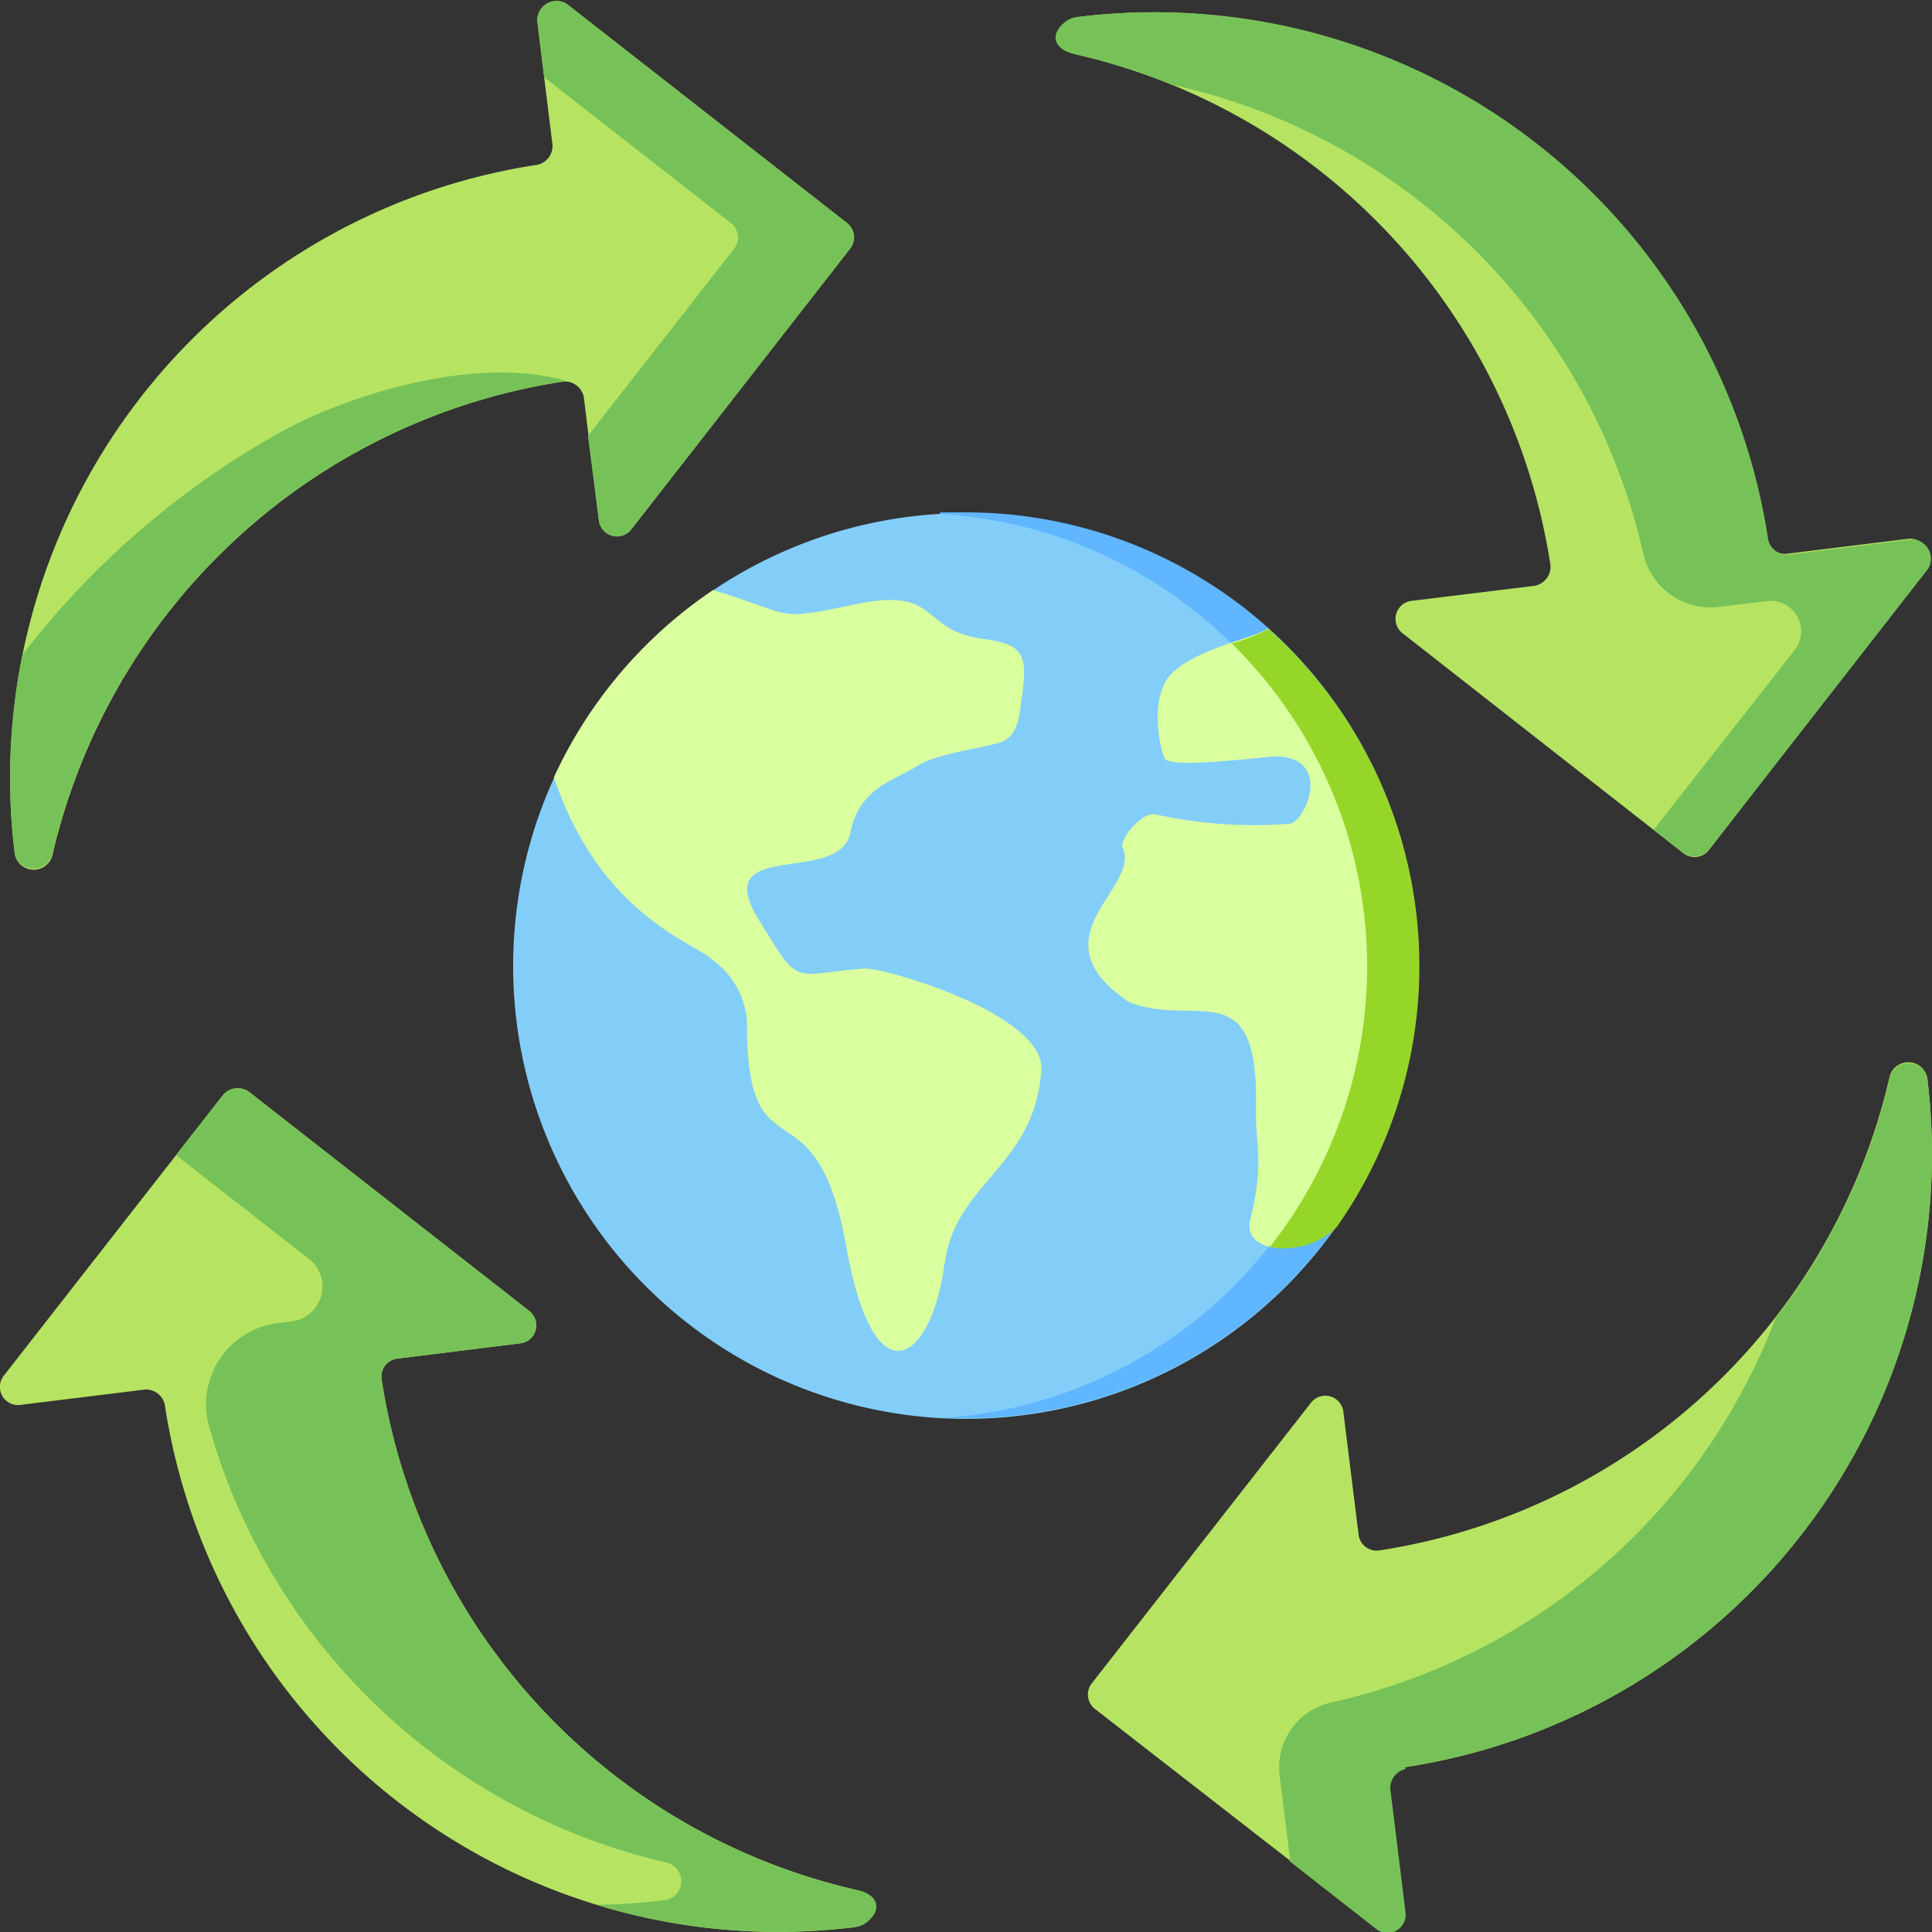
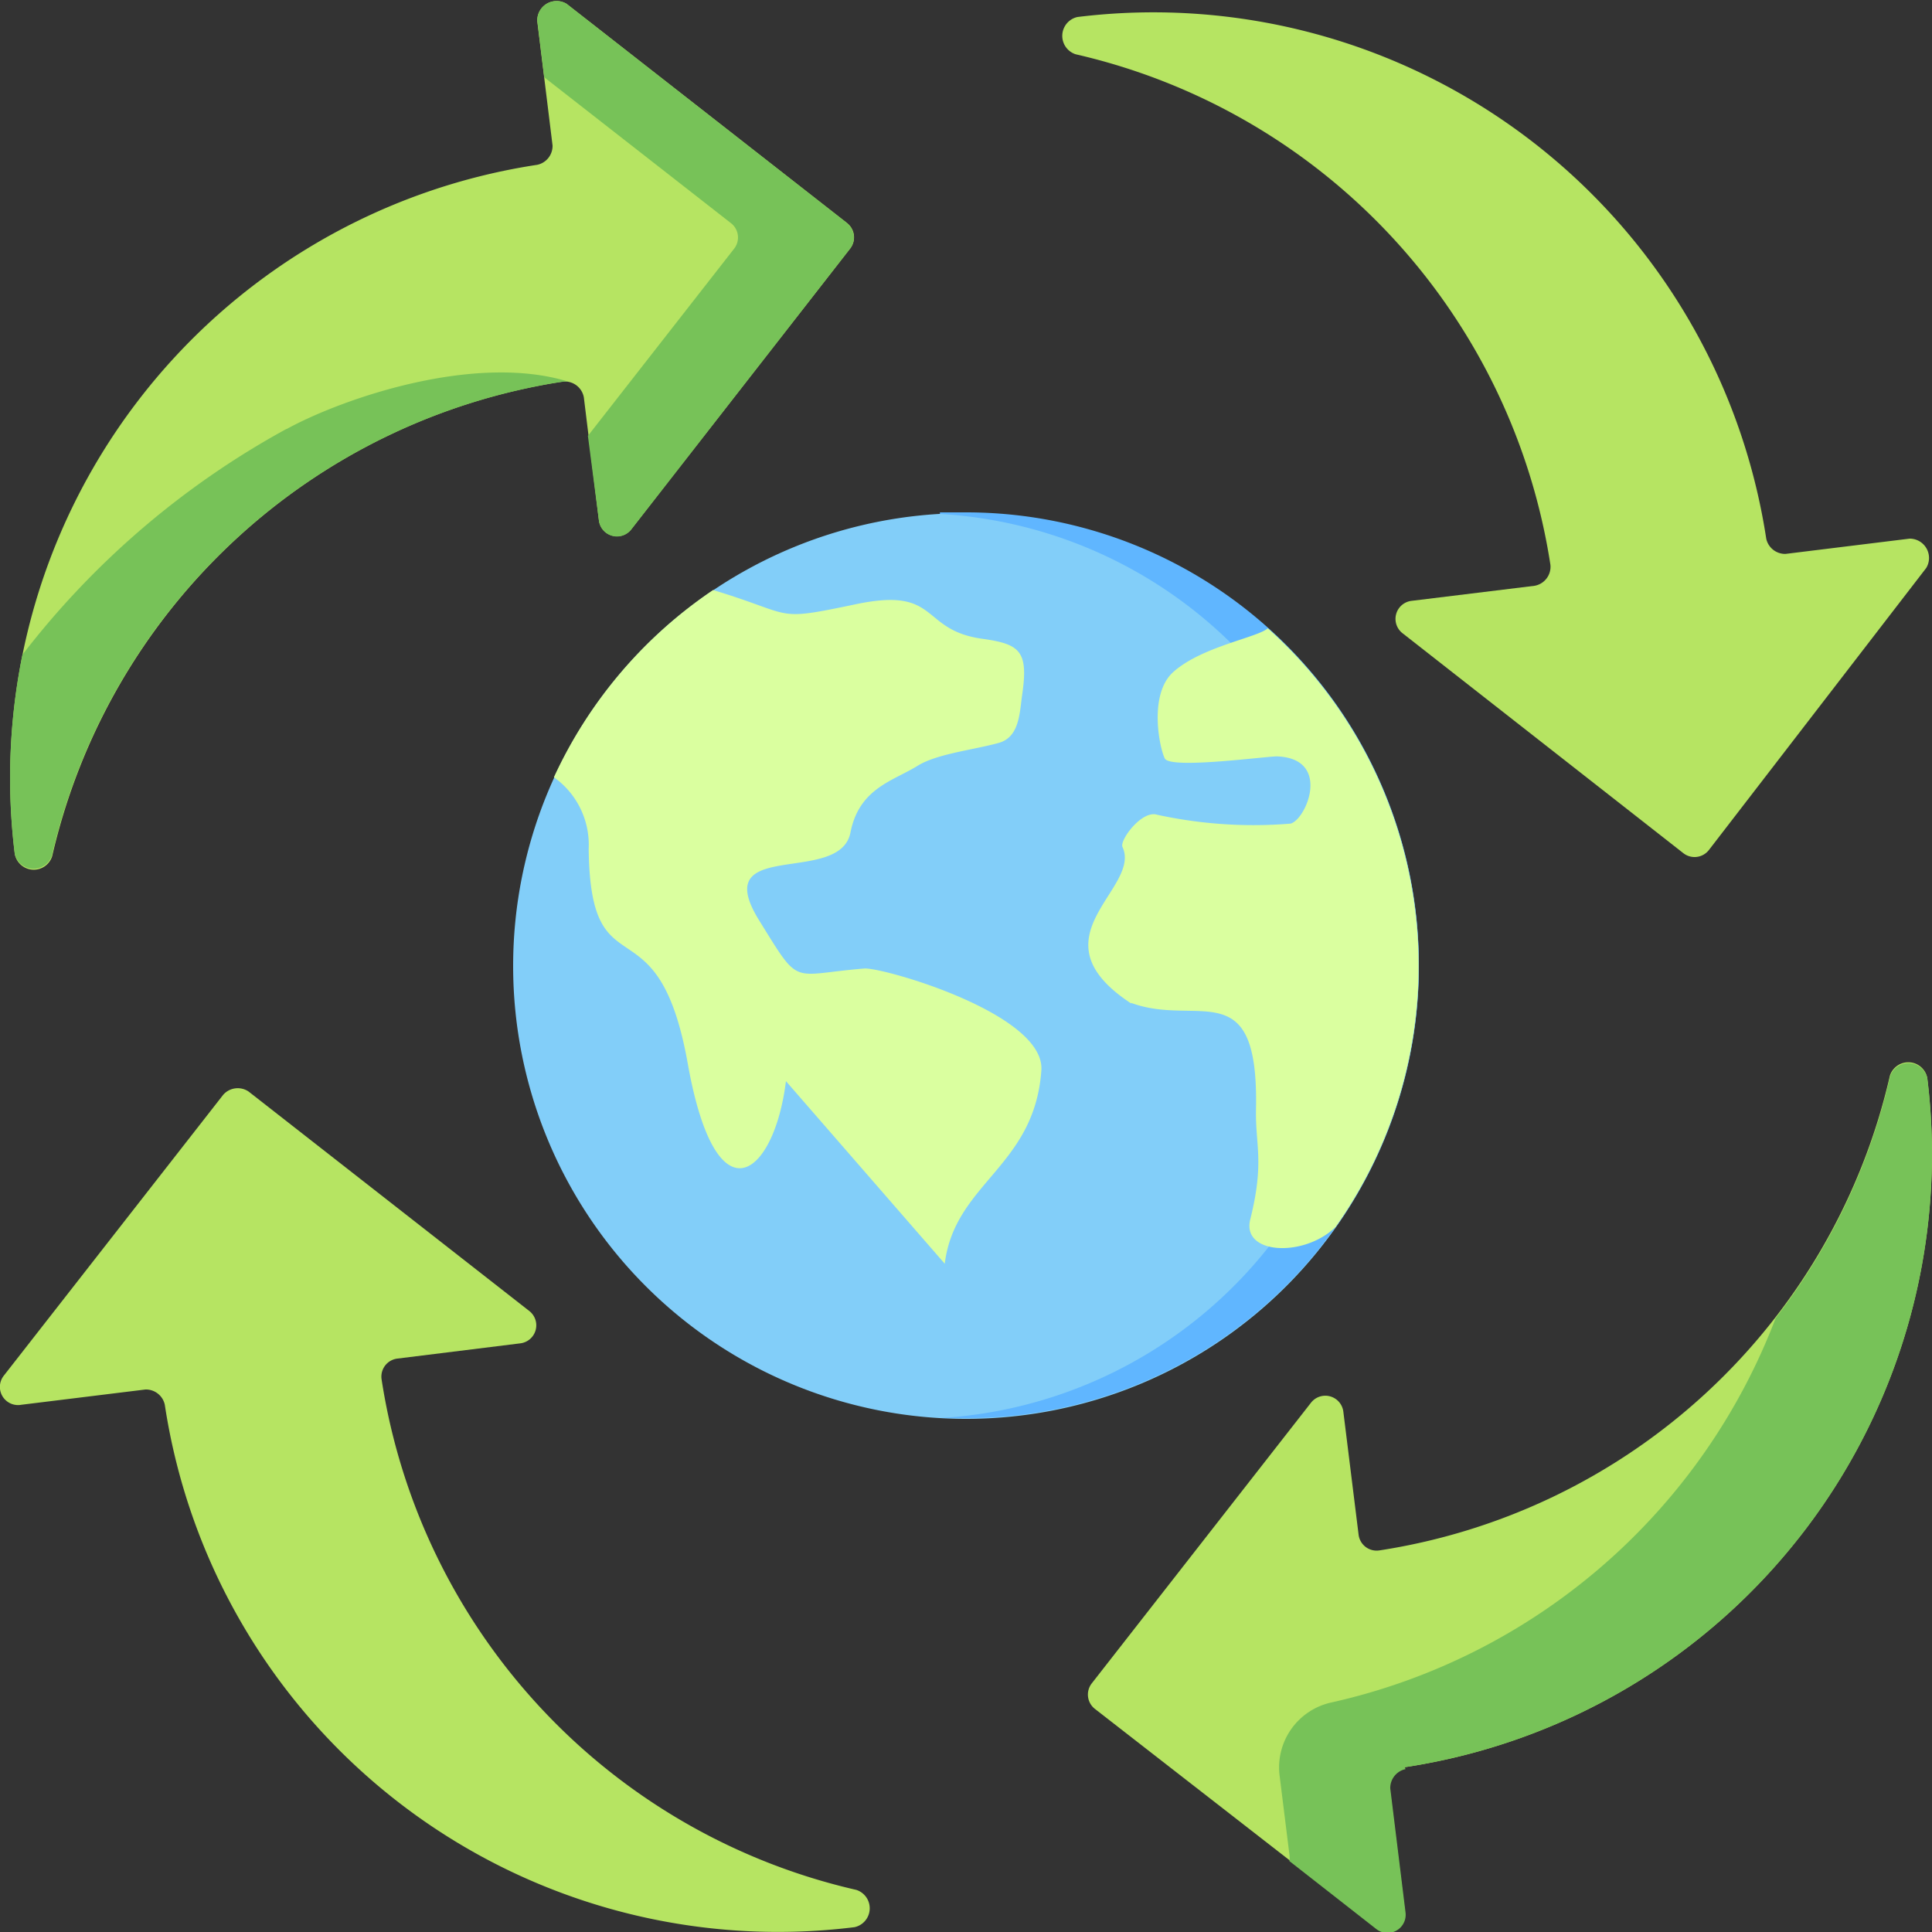
<svg xmlns="http://www.w3.org/2000/svg" viewBox="0 0 100 100">
  <rect x="0" y="0" width="100" height="100" fill="#333333" stroke="none" />
  <defs>
    <style>.cls-1{fill:#82cef9;}.cls-1,.cls-2,.cls-3,.cls-4{fill-rule:evenodd;}.cls-2{fill:#60b6ff;}.cls-3{fill:#daff9f;}.cls-4{fill:#96d629;}.cls-5{fill:#b6e462;}.cls-6{fill:#77c258;}</style>
  </defs>
  <title>icon-recyle</title>
  <g id="圖層_2" data-name="圖層 2">
    <g id="圖層_1-2" data-name="圖層 1">
      <g id="recyle_earth" data-name="recyle earth">
        <g id="earth">
          <path class="cls-1" d="M73.44,50A23.44,23.44,0,1,1,50,26.56,23.45,23.45,0,0,1,73.44,50Z" />
          <path class="cls-2" d="M48.65,26.6a23.44,23.44,0,0,1,0,46.8c.45,0,.9,0,1.35,0a23.44,23.44,0,0,0,0-46.88c-.45,0-.9,0-1.35,0Z" />
-           <path class="cls-3" d="M48.9,65.41c.52-4.19,4.64-5,5-10,.22-2.94-8.22-5.35-9.16-5.28-3.87.31-3.28,1-5.44-2.48-2.7-4.34,4.17-1.76,4.72-4.56.45-2.3,2.22-2.67,3.47-3.45,1-.62,2.81-.81,4.18-1.18,1.12-.3,1.1-1.58,1.25-2.59.31-2.2-.16-2.54-2.1-2.81-3.23-.46-2.15-2.7-6.5-1.79s-3.07.58-7.41-.73a23.58,23.58,0,0,0-8.24,9.69c2.41,7.2,7.36,8.58,8.2,9.45a4.29,4.29,0,0,1,1.8,3.71c.09,7.66,3.57,2.37,5.13,11.12,1.48,8.29,4.48,5.78,5.08.9Zm9.65-13.47c-5.23-3.43.56-5.93-.45-8.1-.16-.35,1-1.92,1.79-1.67a23.42,23.42,0,0,0,6.91.46c.82-.22,2.13-3.37-.7-3.48-.61,0-5.53.67-5.81.11s-.84-3.3.42-4.46c1.46-1.33,4.38-1.8,4.91-2.28a23.43,23.43,0,0,1,3.5,31c-1.65,1.58-4.85,1.41-4.41-.39.75-3,.26-3.84.3-5.71.15-7.13-3-4.23-6.46-5.51Z" />
-           <path class="cls-4" d="M63.72,33.27a23.45,23.45,0,0,1,2,31.28,4,4,0,0,0,3.44-1,23.43,23.43,0,0,0-3.5-31,8.74,8.74,0,0,1-1.9.75Z" />
+           <path class="cls-3" d="M48.9,65.41c.52-4.19,4.64-5,5-10,.22-2.94-8.22-5.35-9.16-5.28-3.87.31-3.28,1-5.44-2.48-2.7-4.34,4.17-1.76,4.72-4.56.45-2.3,2.22-2.67,3.47-3.45,1-.62,2.81-.81,4.18-1.18,1.12-.3,1.1-1.58,1.25-2.59.31-2.2-.16-2.54-2.1-2.81-3.23-.46-2.15-2.7-6.5-1.79s-3.07.58-7.41-.73a23.58,23.58,0,0,0-8.24,9.69a4.29,4.29,0,0,1,1.8,3.71c.09,7.66,3.57,2.37,5.13,11.12,1.48,8.29,4.48,5.78,5.08.9Zm9.65-13.47c-5.23-3.43.56-5.93-.45-8.1-.16-.35,1-1.92,1.79-1.67a23.42,23.42,0,0,0,6.91.46c.82-.22,2.13-3.37-.7-3.48-.61,0-5.53.67-5.81.11s-.84-3.3.42-4.46c1.46-1.33,4.38-1.8,4.91-2.28a23.43,23.43,0,0,1,3.5,31c-1.65,1.58-4.85,1.41-4.41-.39.75-3,.26-3.84.3-5.71.15-7.13-3-4.23-6.46-5.51Z" />
        </g>
        <g id="recyle">
          <g id="righttop">
            <path class="cls-5" d="M80.25,29.24A32.12,32.12,0,0,0,55.68,2.81,1,1,0,0,1,55.77.88h0a32.09,32.09,0,0,1,35.65,27,1,1,0,0,0,1,.79l6.42-.79a1,1,0,0,1,.86,1.52L88.45,44a.94.94,0,0,1-1.32.16L72.6,32.78a.94.94,0,0,1,.46-1.68l6.37-.78a1,1,0,0,0,.82-1.08Z" />
-             <path class="cls-6" d="M98.94,27.92l-6.42.79a1,1,0,0,1-1-.79A32.09,32.09,0,0,0,55.82.88a1.13,1.13,0,0,0-.63.21c-.89.66-.67,1.46.42,1.71a31.18,31.18,0,0,1,5,1.57A32.14,32.14,0,0,1,85.05,28.63,3.57,3.57,0,0,0,89,31.41l2.46-.3a1.58,1.58,0,0,1,1.43,2.54L85.6,42.94l1.52,1.19A1,1,0,0,0,88.45,44L99.8,29.44a1,1,0,0,0-.86-1.52Z" />
          </g>
          <g id="rightbottom">
            <path class="cls-5" d="M71.39,80.25A32.11,32.11,0,0,0,97.82,55.68a1,1,0,0,1,1.93.09.09.09,0,0,0,0,0A32.1,32.1,0,0,1,72.71,91.47a1,1,0,0,0-.79,1l.79,6.42a.94.94,0,0,1-1.51.86L56.67,88.45a.94.94,0,0,1-.16-1.32L67.86,72.6a.94.94,0,0,1,1.67.46l.79,6.37a.94.94,0,0,0,1.07.82Z" />
            <path class="cls-6" d="M72.71,91.47A32.1,32.1,0,0,0,99.76,55.82a.09.09,0,0,1,0,0,1,1,0,0,0-1.93-.1,32.08,32.08,0,0,1-5.92,12.5,32.1,32.1,0,0,1-23,19.9,3.44,3.44,0,0,0-2.68,3.77l.51,4.1a1.25,1.25,0,0,1,0,.34l4.5,3.52a.94.94,0,0,0,1.51-.86l-.79-6.42a1,1,0,0,1,.79-1Z" />
          </g>
          <g id="leftbottom">
            <path class="cls-5" d="M19.75,71.39A32.11,32.11,0,0,0,44.32,97.82a1,1,0,0,1-.09,1.93h0A32.1,32.1,0,0,1,8.53,72.71a1,1,0,0,0-1-.79l-6.42.79A.94.94,0,0,1,.2,71.2L11.55,56.67a1,1,0,0,1,1.32-.17L27.4,67.86a.94.94,0,0,1-.46,1.67l-6.37.79a.94.94,0,0,0-.82,1.07Z" />
-             <path class="cls-6" d="M44.39,97.84A32.12,32.12,0,0,1,19.75,71.39a.94.94,0,0,1,.82-1.07l6.37-.79a.94.94,0,0,0,.46-1.67L12.87,56.5a1,1,0,0,0-1.32.17L9.11,59.79,16,65.17a1.81,1.81,0,0,1-.9,3.22l-.7.09a4.24,4.24,0,0,0-3.58,5.35A32.12,32.12,0,0,0,34.56,96.42a1,1,0,0,1-.08,1.93h-.06a32.9,32.9,0,0,1-3.55.24,32.14,32.14,0,0,0,13.31,1.16,1.21,1.21,0,0,0,.63-.21c.89-.66.67-1.47-.42-1.71Z" />
          </g>
          <g id="leftop">
            <path class="cls-5" d="M29.13,19.75A32.12,32.12,0,0,0,2.7,44.32a1,1,0,0,1-1.93-.09.09.09,0,0,0,0,0A32.1,32.1,0,0,1,27.81,8.53a1,1,0,0,0,.79-1l-.79-6.42A1,1,0,0,1,29.33.2L43.85,11.55A.94.94,0,0,1,44,12.87L32.67,27.4A.94.94,0,0,1,31,26.94l-.78-6.37a1,1,0,0,0-1.08-.82Z" />
            <path class="cls-6" d="M14.83,22.2A43.63,43.63,0,0,0,1.16,33.89a32.1,32.1,0,0,0-.4,10.29.09.09,0,0,1,0,0,1,1,0,0,0,1.93.09A32.13,32.13,0,0,1,27.75,20q.67-.14,1.38-.24a.8.8,0,0,1,.31,0h0c-4.86-1.51-11.73.87-14.61,2.45Z" />
            <path class="cls-6" d="M43.85,11.55,29.33.2a1,1,0,0,0-1.52.86L28.17,4l9.69,7.57A.94.94,0,0,1,38,12.87l-7.57,9.69L31,26.94a.94.94,0,0,0,1.68.46L44,12.87a.94.94,0,0,0-.17-1.32Z" />
          </g>
        </g>
      </g>
    </g>
  </g>
</svg>